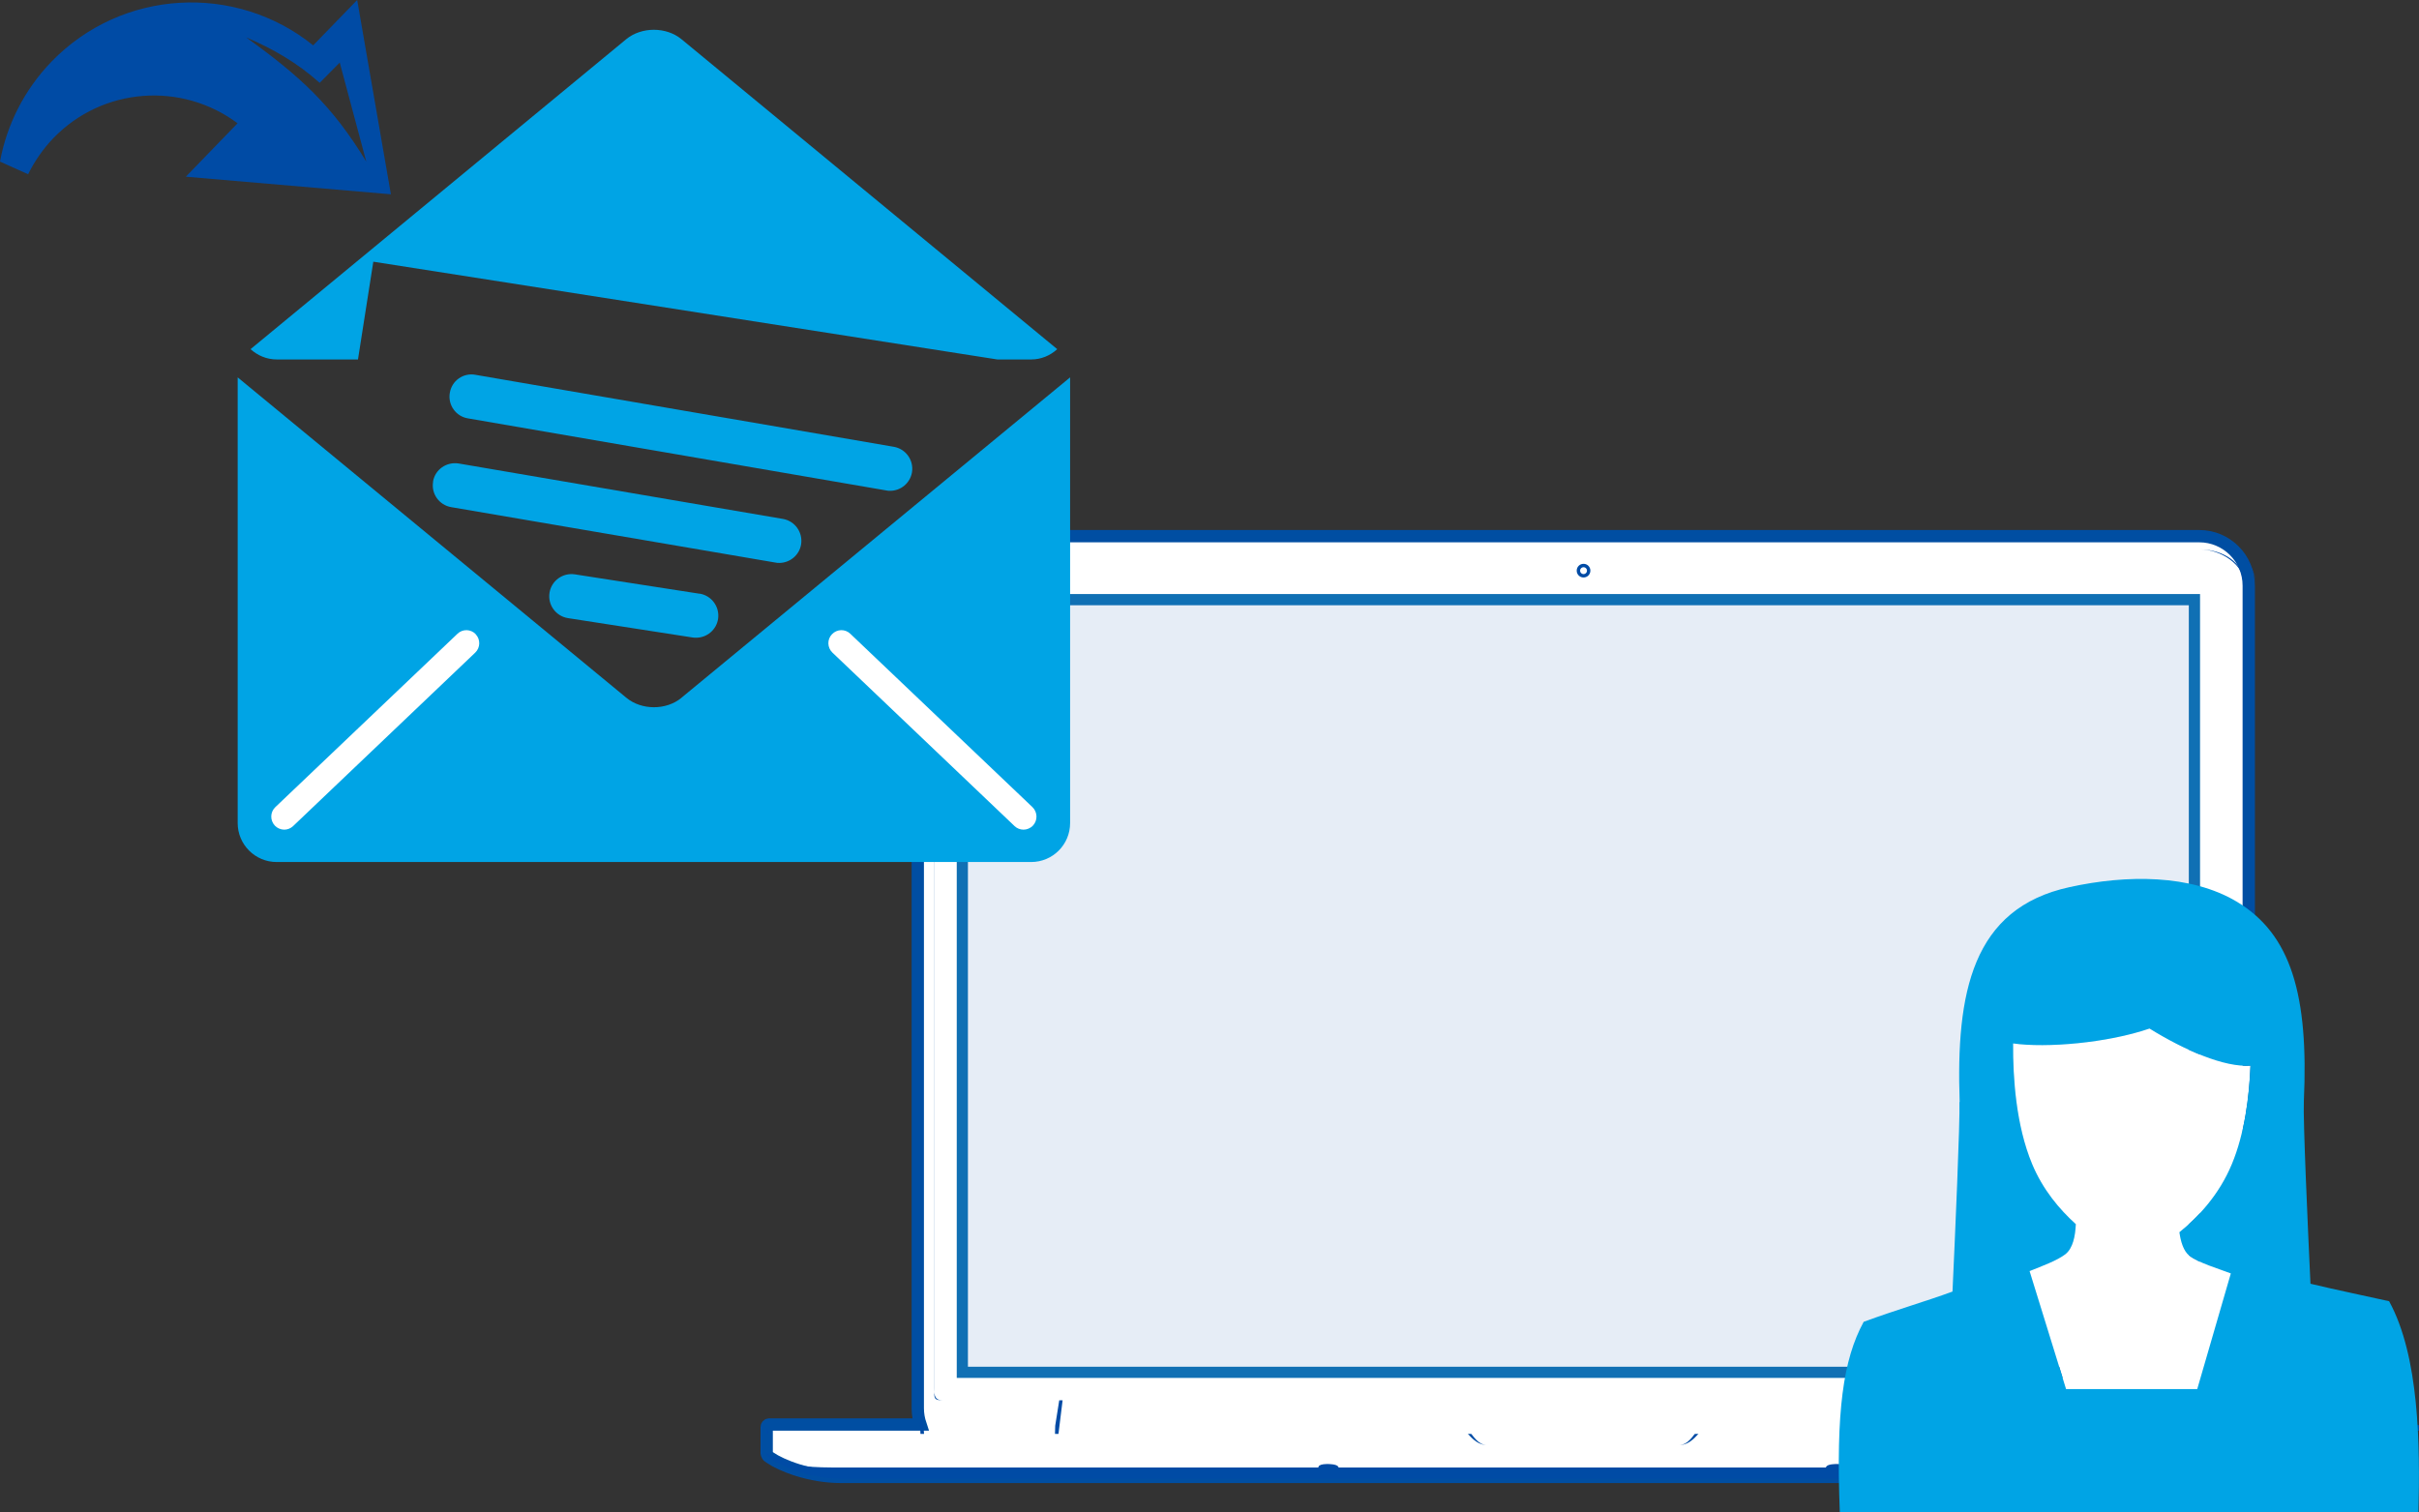
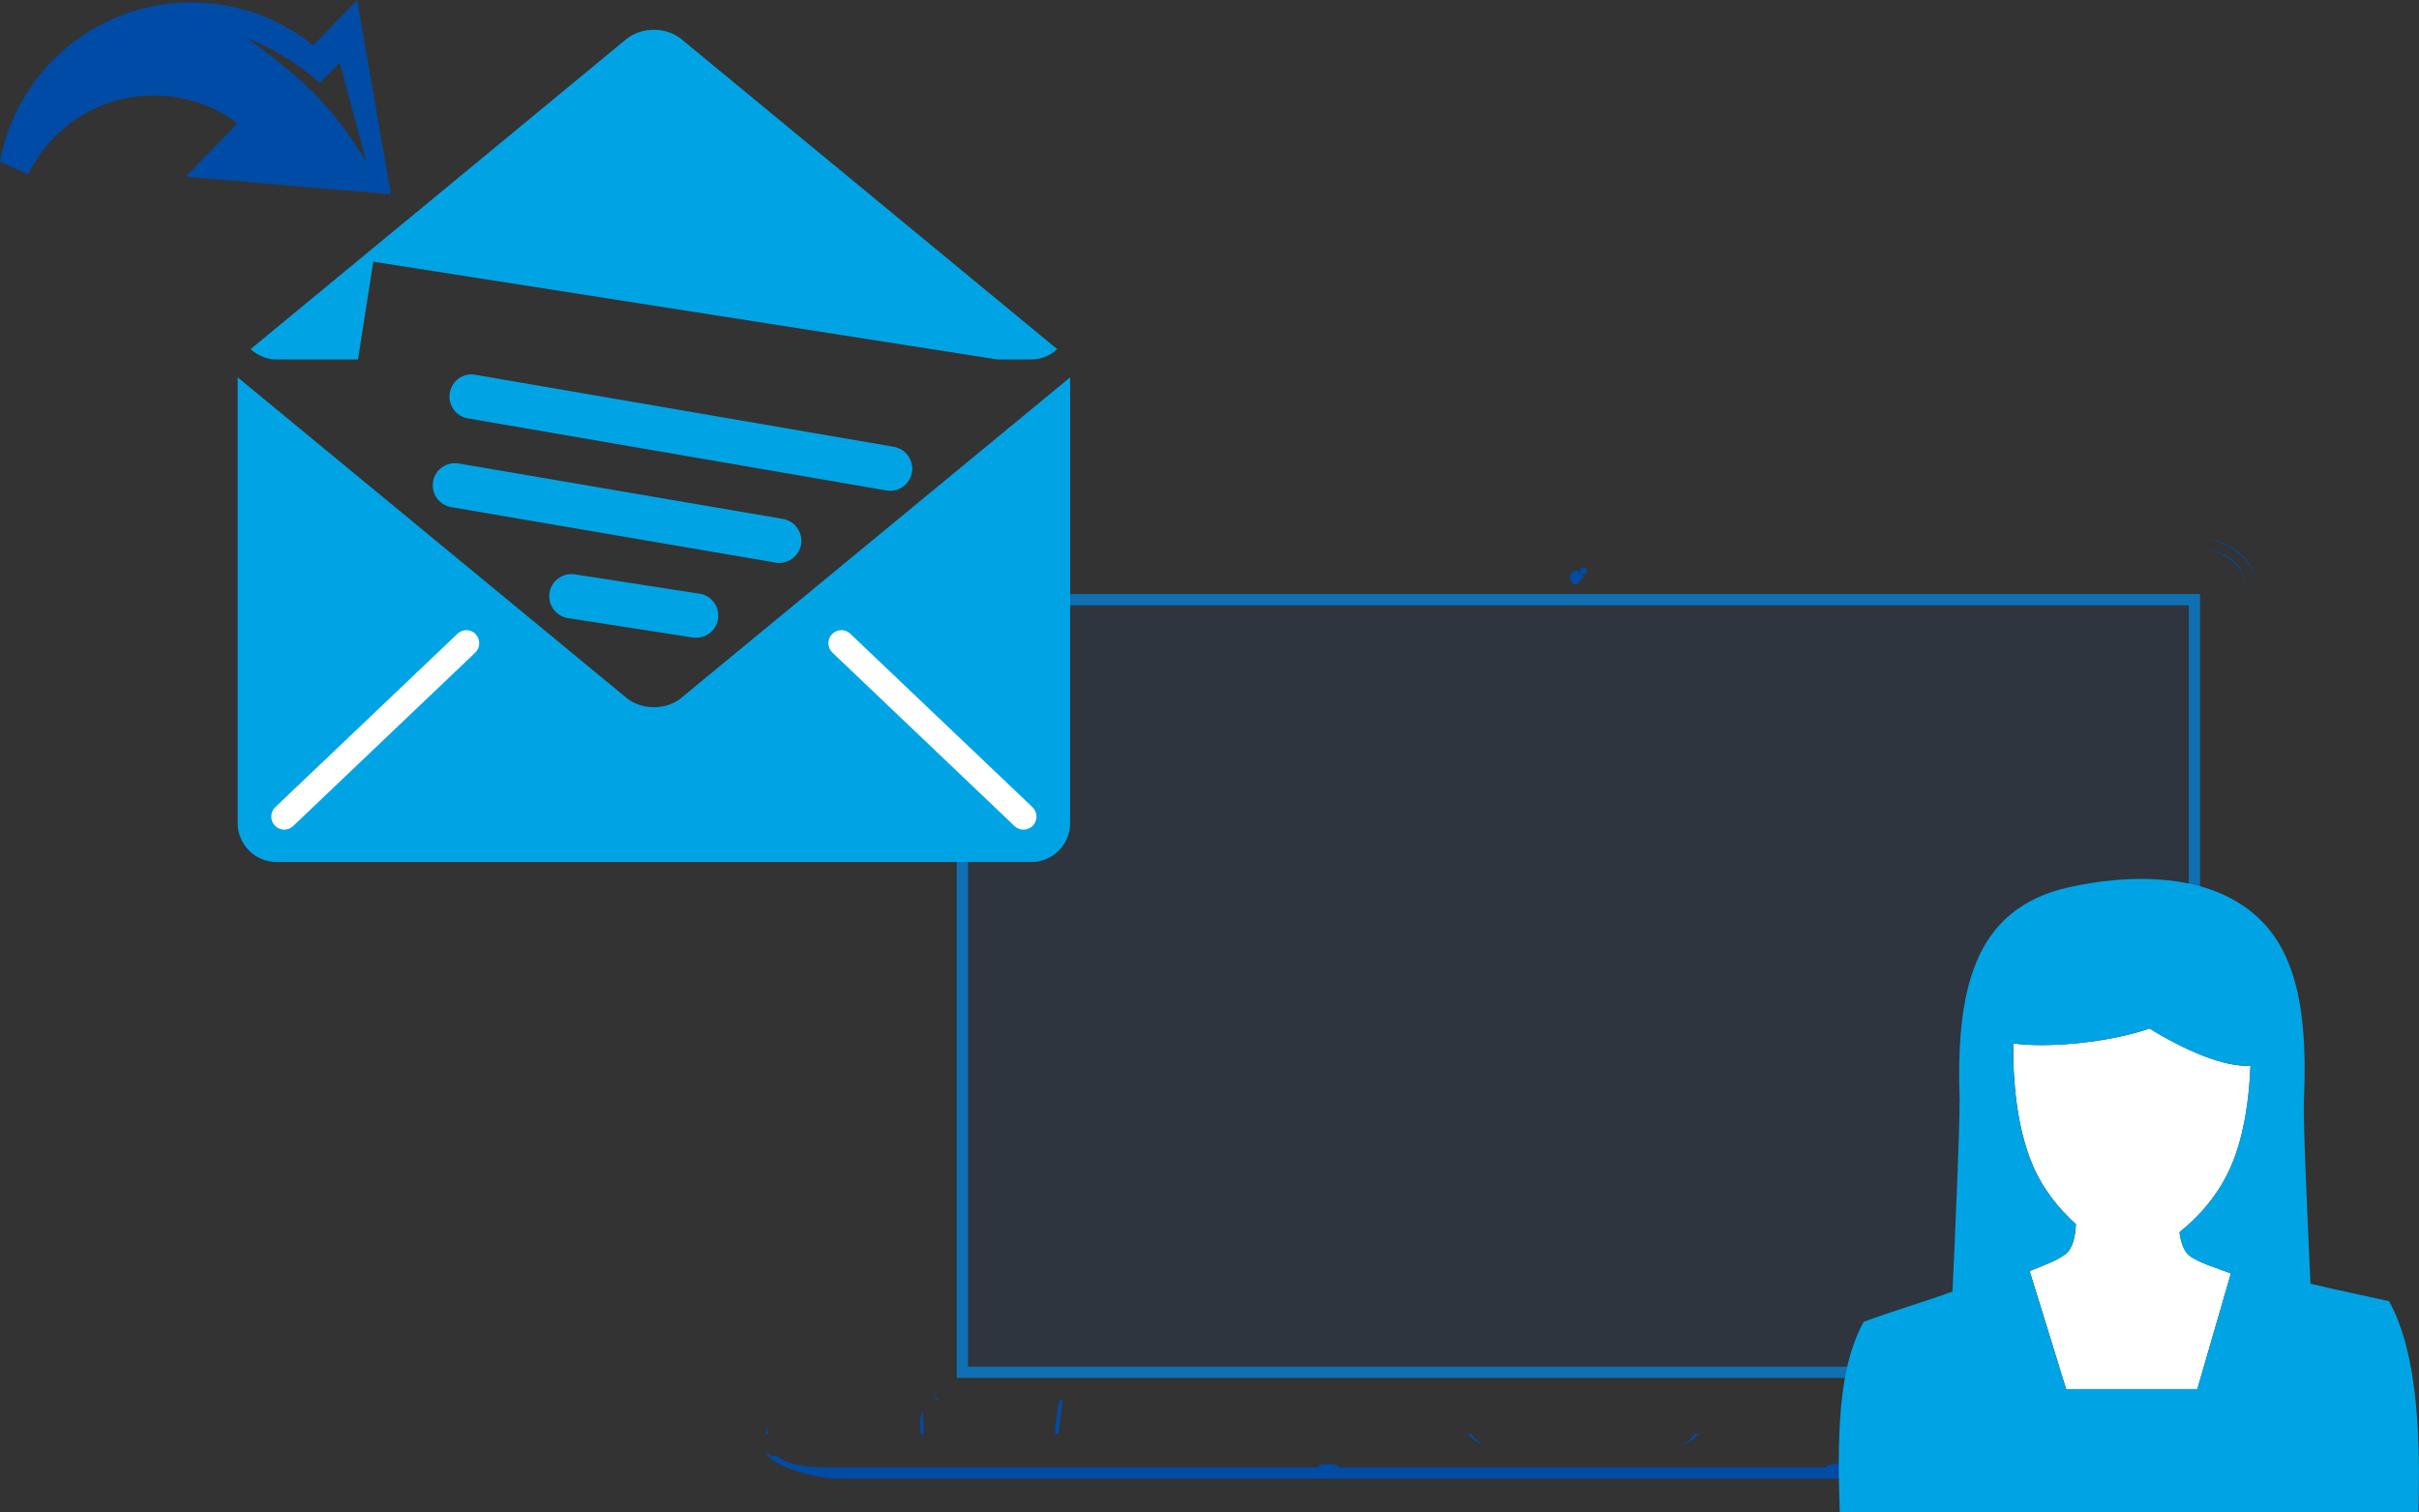
<svg xmlns="http://www.w3.org/2000/svg" id="design" width="215.97" height="135.05" viewBox="0 0 215.97 135.05">
  <rect x="0" y="0" width="215.97" height="135.05" fill="#333333" stroke="none" />
  <g>
-     <path d="m214.01,127.21h-13.48c.16-.45.24-.93.24-1.44V52.3c0-2.44-1.98-4.42-4.42-4.42h-109.99c-2.44,0-4.42,1.98-4.42,4.42v73.47c0,.5.09.99.24,1.44h-13.5c-.13,0-.23.1-.23.23v2.26c0,.07,0,.26.17.38.04.03.08.06.13.09h0c1,.69,3.52,1.72,6.35,1.72h132.5c2.82,0,5.34-1.03,6.35-1.72h0c.06-.04.11-.08.16-.12.13-.1.13-.26.13-.32v-2.29c0-.12-.11-.23-.23-.23Z" style="fill: #fff; stroke: #004ea2; stroke-miterlimit: 10; stroke-width: 1.1px;" />
    <g>
      <g>
        <path d="m214.01,128.05h-13.48c.16-2,.88-1.77.88-2.28V52.3c0-2.44-2.62-4.25-5.06-4.25h-109.99c-2.44,0-3.95,1.81-3.95,4.25v73.47c0,.5-.38.28-.23,2.28h-13.5c-.13,0-.27-.74-.27-.61v2.26c0,.07.02.26.19.38.04.03.09.06.14.09v.08c1.01.69,3.53,1.8,6.36,1.8h132.5c2.82,0,5.81-1.18,6.81-1.87h0s-.04-.09.02-.13c.13-.1-.02-.27-.02-.33v-2.29c0-.12-.28.61-.4.61Zm-131.6-2.28V52.3c0-2.27,1.68-4.25,3.95-4.25h109.99c2.27,0,5.06,1.98,5.06,4.25v73.47c0,.51-1.04.28-1.2,2.28h-12.04l-.02-.73-.36-2.27h10.74c.85,0,1.88-.2,1.88-1.04V52.25c0-2.02-1.99-3.19-4-3.19h-110.1c-2.02,0-2.9,1.18-2.9,3.19v71.76c0,.85-.07,1.04.78,1.04h10.38l-.36,2.27-.02.73h-11.69c-.17-2-.1-1.77-.1-2.28Zm48.62,2.28h-36.53l.37-3h92.6l.37,3h-56.82Zm20.3,0c-.09,0-.58,1-1.44,1h-17.11c-.86,0-1.35-1-1.44-1h19.98Zm-67.15-3c-.68,0-.78-.37-.78-1.04V52.25c0-1.85,1.05-3.19,2.9-3.19h110.1c1.85,0,4,1.35,4,3.19v71.76c0,.68-1.21,1.04-1.88,1.04h-114.34Zm-15.78,3h62.64c.09,0,.7,1,1.75,1h17.11c1.05,0,1.66-1,1.75-1h62.76v1.68s-.24.15-.25.16c-.03.03-.31.16-.35.16H68.89s-.23-.12-.26-.14c-.03-.02-.22-.13-.22-.21v-1.65Zm139.19,3H75.11c-2.39,0-4.55,0-5.71-1h143.92c-1.16,1-3.32,1-5.71,1Z" style="fill: #004ba5;" />
-         <path d="m141.38,51.57c.34,0,.61-.27.61-.61s-.27-.61-.61-.61-.61.27-.61.61.27.61.61.61Zm0-.92c.17,0,.31.14.31.31s-.14.31-.31.31-.31-.14-.31-.31.14-.31.31-.31Z" style="fill: #004ba5;" />
+         <path d="m141.38,51.57s-.27-.61-.61-.61-.61.27-.61.61.27.61.61.61Zm0-.92c.17,0,.31.14.31.31s-.14.31-.31.31-.31-.14-.31-.31.14-.31.31-.31Z" style="fill: #004ba5;" />
        <path d="m118.68,131.4h0s.06,0,.09,0c.43-.01.67-.09.73-.23.03-.07.02-.15-.04-.22-.17-.2-.8-.21-.92-.21-.03,0-.06,0-.09,0-.43.01-.67.09-.73.23-.03.07-.02.15.04.22.17.2.8.21.92.21Z" style="fill: #004ba5;" />
        <path d="m163.76,131.4s.06,0,.09,0c.12,0,.75-.01.92-.21.06-.06.07-.14.04-.22-.06-.14-.31-.22-.73-.23-.03,0-.06,0-.09,0-.12,0-.75,0-.92.21-.06.06-.07.14-.04.22.06.14.31.22.73.23Z" style="fill: #004ba5;" />
      </g>
      <rect x="86.42" y="53.05" width="110" height="69" style="fill: #004ba5; opacity: .1;" />
    </g>
  </g>
  <rect x="85.92" y="53.55" width="110" height="69" style="fill: none; stroke: #1070b4; stroke-miterlimit: 10;" />
  <g>
    <path d="m181.21,113.51c1.09-.44,2.47-.94,3.2-1.51.67-.53.88-1.6.93-2.68-1.47-1.33-2.95-3.08-3.91-5.39-1.42-3.42-1.71-7.63-1.69-10.75,2.95.42,8.4-.03,12.18-1.33,3.11,1.93,6.72,3.5,9.01,3.31-.11,2.79-.52,6.06-1.66,8.8-1.13,2.72-2.97,4.7-4.68,6.08.12.88.38,1.69.88,2.09.85.66,2.58,1.15,3.71,1.59l-3,10.33h-11.71l-3.26-10.54Z" style="fill: #fff; fill-rule: evenodd;" />
    <path d="m174.94,98.41c.06,1.7-.39,11.97-.62,16.93-2.31.85-5.02,1.63-7.93,2.7-1.84,3.39-2.48,8.01-2.13,17.01h51.66c.15-6,.08-13.93-2.62-18.85-2.18-.49-4.69-1-7.02-1.56-.24-5.12-.67-14.68-.59-16.31.43-9.41-1.11-14.9-6.01-17.82-4.08-2.43-9.8-2.41-14.9-1.29-8.71,1.89-10.16,9.43-9.82,19.2h0Zm6.26,15.1c1.09-.44,2.47-.94,3.2-1.51.67-.53.88-1.6.93-2.68-1.47-1.33-2.95-3.08-3.91-5.39-1.42-3.42-1.71-7.63-1.69-10.75,2.95.42,8.4-.03,12.18-1.33,3.11,1.93,6.72,3.5,9.01,3.31-.11,2.79-.52,6.06-1.66,8.8-1.13,2.72-2.97,4.7-4.68,6.08.12.88.38,1.69.88,2.09.85.66,2.58,1.15,3.71,1.59l-3,10.33h-11.71l-3.26-10.54Z" style="fill: #00a4e5; fill-rule: evenodd;" />
  </g>
  <g>
    <path d="m31.89,0l-3.93,4.05C21.05-1.52,10.9-1,4.6,5.5,2.13,8.06.6,11.18,0,14.43l2.51,1.13c.57-1.15,1.32-2.25,2.26-3.23,4.42-4.57,11.48-5.03,16.44-1.32l-4.62,4.77,18.31,1.57L31.89,0h0Zm-1.56,5.58l2.37,8.85c-3.05-5.02-5.88-7.6-10.72-11.09,2.33.99,4.55,2.25,6.56,4.06l1.8-1.82Z" style="fill: #004ba5; fill-rule: evenodd;" />
    <g>
      <path d="m60.84,62.31l34.7-28.61v39.8c0,1.93-1.56,3.48-3.48,3.48H24.7c-1.92,0-3.48-1.56-3.48-3.48v-39.8l34.7,28.61c1.36,1.13,3.57,1.13,4.93,0Z" style="fill: #00a4e5;" />
      <path d="m42.48,56.64c-.44-.47-1.18-.49-1.64-.04l-16.26,15.48c-.47.45-.48,1.18-.04,1.65.22.23.53.36.84.36.28,0,.57-.11.79-.32l16.26-15.49c.46-.44.48-1.18.04-1.64Z" style="fill: #fff;" />
      <path d="m74.32,58.28l16.26,15.49c.22.21.51.32.8.32s.61-.12.84-.36c.44-.47.42-1.2-.04-1.65l-16.26-15.48c-.46-.45-1.2-.43-1.64.04-.45.46-.42,1.2.04,1.64Z" style="fill: #fff;" />
      <path d="m42.44,33.47l37.36,6.43c1.08.19,1.8,1.21,1.62,2.29-.17.96-1,1.64-1.95,1.64-.11,0-.22,0-.33-.03l-37.37-6.44c-1.08-.18-1.8-1.21-1.61-2.28.18-1.08,1.19-1.81,2.29-1.61Z" style="fill: #00a4e5;" />
      <path d="m38.66,43.01c.18-1.08,1.2-1.79,2.29-1.62l28.95,4.95c1.08.19,1.8,1.21,1.62,2.29-.16.96-1.01,1.64-1.95,1.64-.11,0-.22,0-.33-.03l-28.95-4.95c-1.08-.18-1.81-1.2-1.62-2.28Z" style="fill: #00a4e5;" />
      <path d="m62.45,53.01c1.08.17,1.82,1.18,1.66,2.26-.15.98-1,1.68-1.96,1.68-.1,0-.2,0-.31-.02l-11.13-1.73c-1.08-.17-1.82-1.18-1.65-2.26.17-1.08,1.18-1.81,2.26-1.65l11.13,1.73Z" style="fill: #00a4e5;" />
      <path d="m60.84,3.5c-1.36-1.12-3.57-1.12-4.93,0L22.37,31.18c.62.56,1.43.92,2.34.92h7.25l1.37-8.73,55.71,8.73h3.02c.9,0,1.71-.35,2.33-.92L60.84,3.5Z" style="fill: #00a4e5;" />
    </g>
  </g>
</svg>